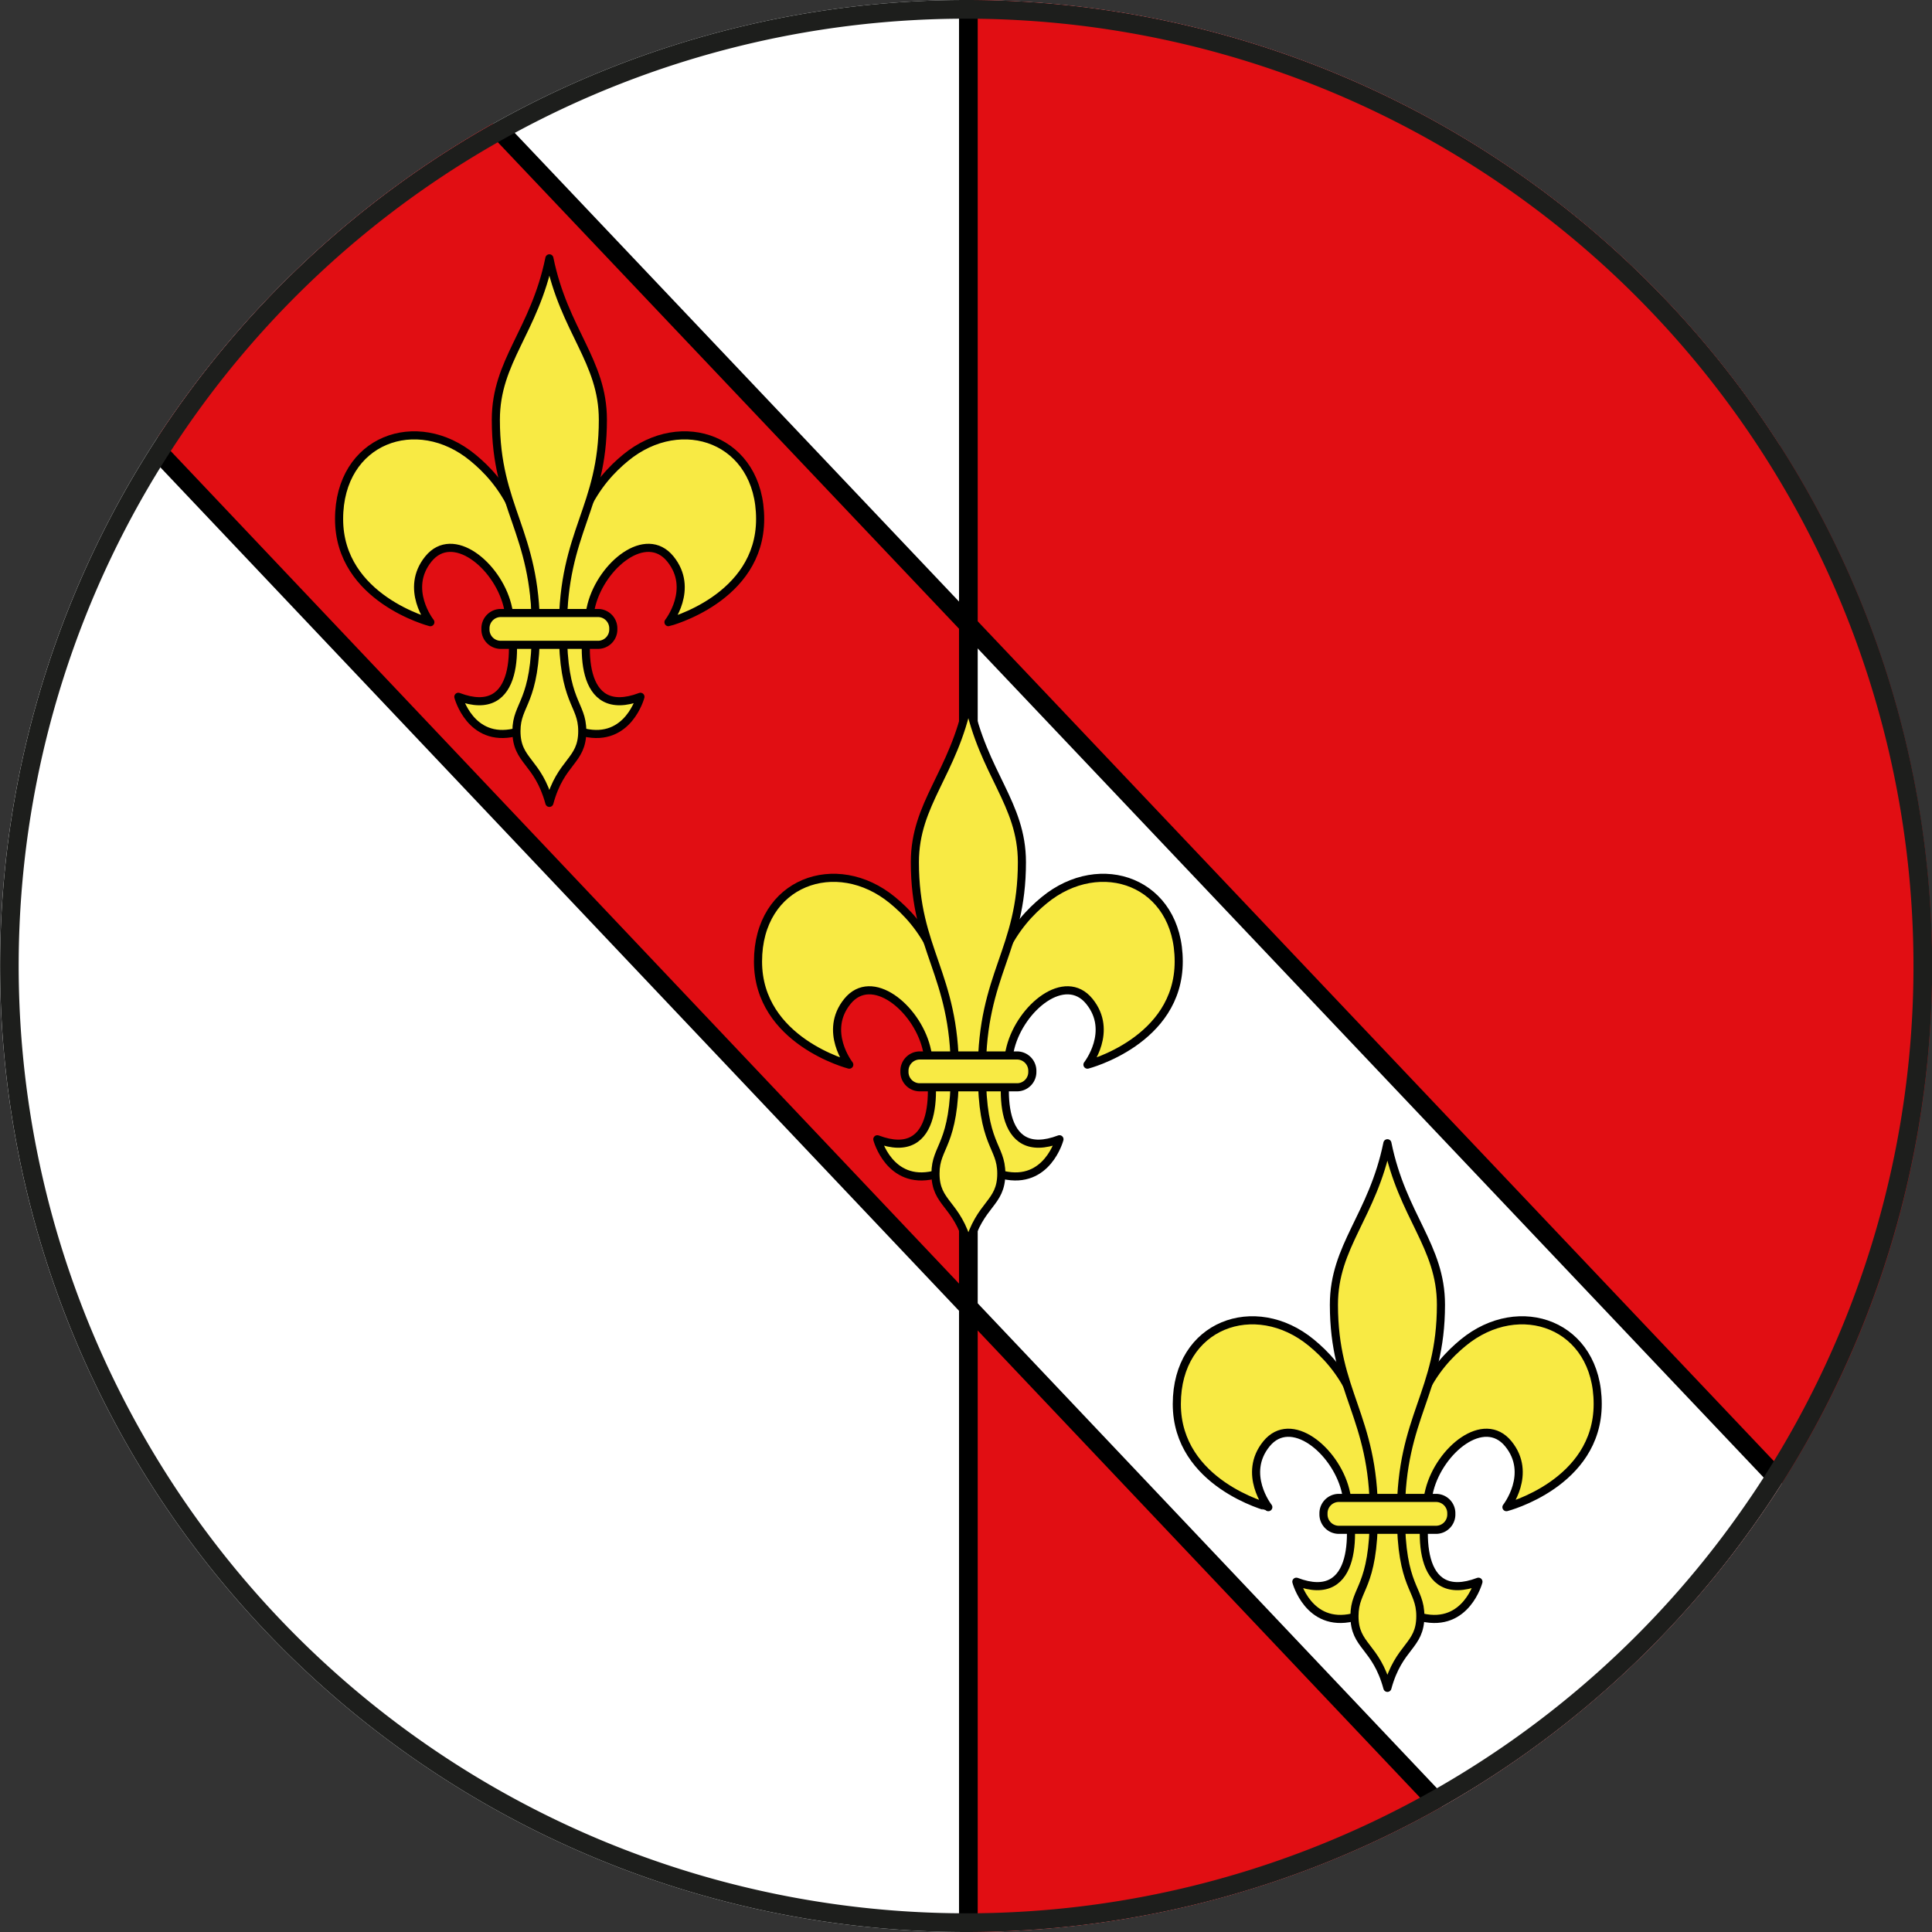
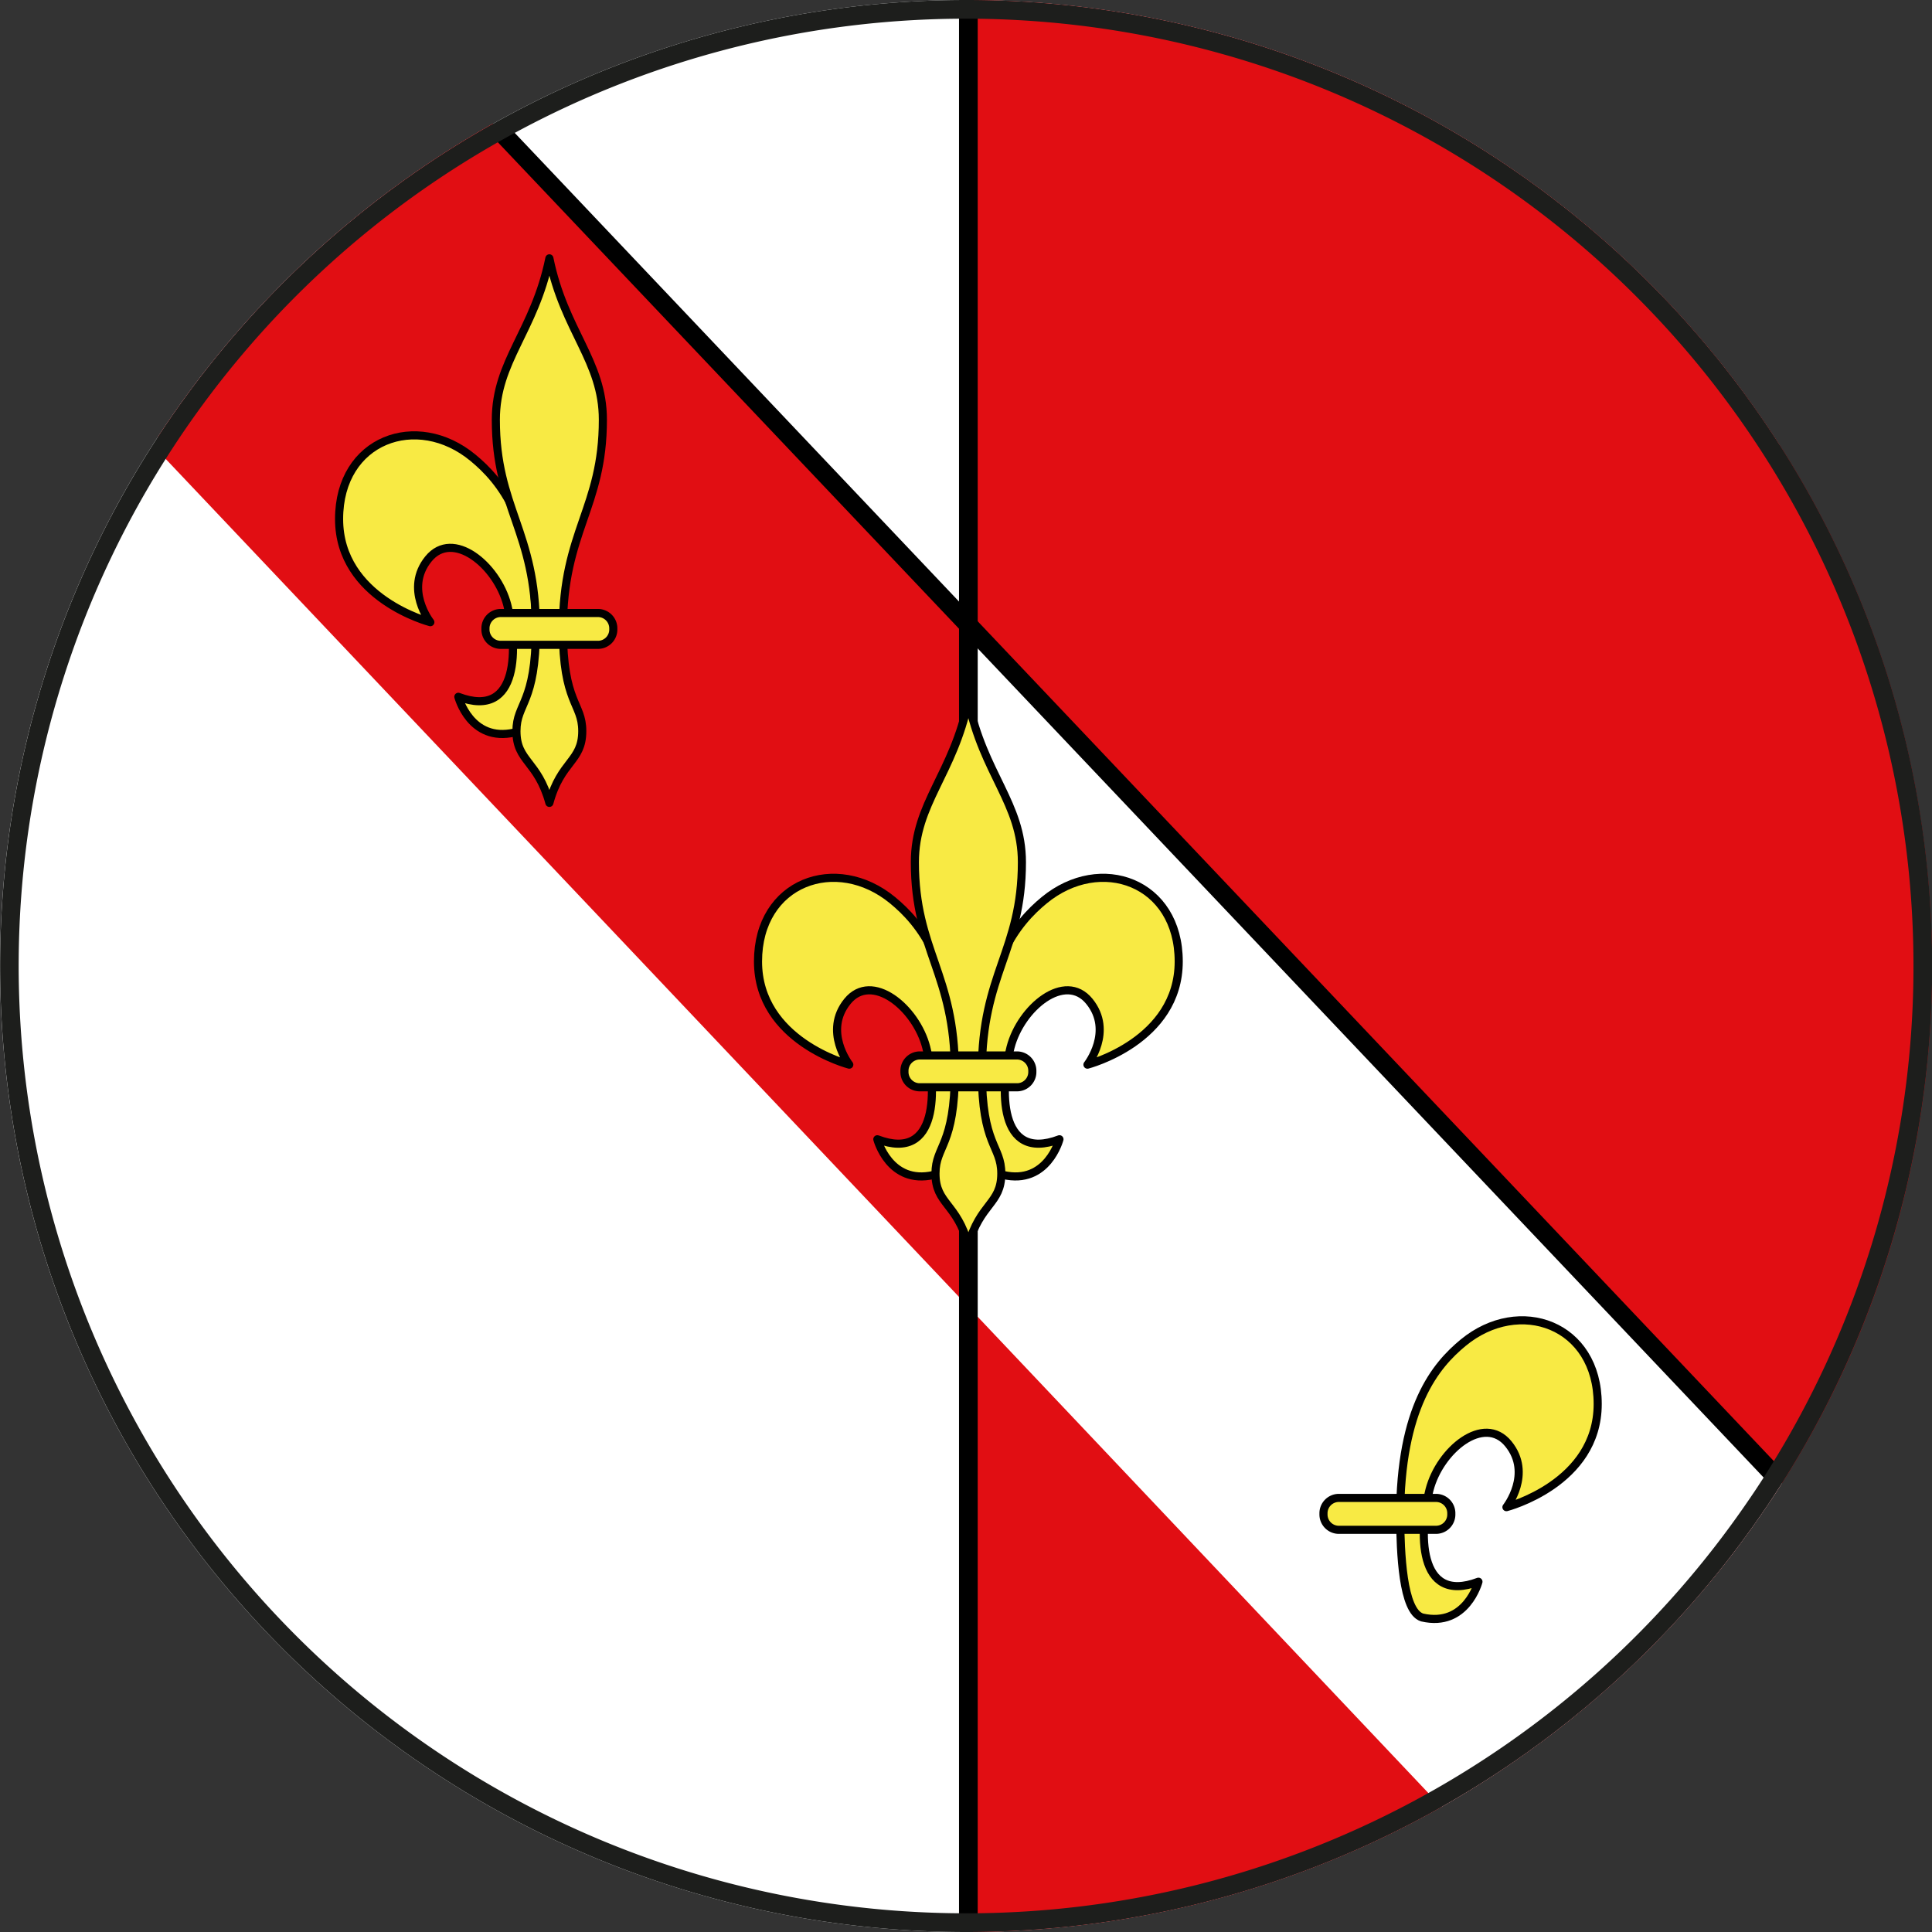
<svg xmlns="http://www.w3.org/2000/svg" id="Calque_1" data-name="Calque 1" viewBox="0 0 343.12 343.12">
  <rect x="0" y="0" width="343.12" height="343.12" fill="#333333" stroke="none" />
  <defs>
    <style>.cls-1{fill:#fff;}.cls-2{fill:#e10e13;}.cls-3,.cls-4,.cls-7{fill:none;}.cls-3,.cls-4,.cls-5{stroke:#000;}.cls-3,.cls-4{stroke-width:3.32px;}.cls-4,.cls-5{stroke-linecap:round;}.cls-5{fill:#f8ea44;stroke-linejoin:round;stroke-width:1.44px;}.cls-6{fill:#1d1e1c;}</style>
  </defs>
  <g id="layer1">
    <path class="cls-1" d="M316,79V240.15a144.92,144.92,0,0,1-1.54,21.17h0c-.33,2.32-.73,4.62-1.18,6.91A171.48,171.48,0,0,1,172,343.12h-.42A171.56,171.56,0,1,1,171.56,0H172A171.43,171.43,0,0,1,316,79Z" />
    <path class="cls-2" d="M343.12,171.56a170.68,170.68,0,0,1-26.65,91.86h0c-1,1.62-2.08,3.23-3.17,4.81A171.48,171.48,0,0,1,172,343.12V0A171.51,171.51,0,0,1,343.12,171.56Z" />
  </g>
  <g id="layer2">
    <path class="cls-2" d="M172,111.1v121L28,80V77.67A172.44,172.44,0,0,1,87.56,21.94Z" />
    <path class="cls-1" d="M316.47,263.42h0c-1,1.62-2.08,3.23-3.17,4.81A172.25,172.25,0,0,1,256,320.9L172,232.13v-121l142.5,150.22h0Z" />
    <polyline class="cls-3" points="171.98 1.72 171.98 111 171.98 111.1 171.98 124.46 171.98 187.45 171.98 193.1 171.98 221.17 171.98 232.13 171.98 341.09" />
    <polyline class="cls-4" points="88.89 23.35 171.98 111 314.48 261.32 314.48 261.33" />
-     <polyline class="cls-3" points="254.69 319.47 171.98 232.13 27.95 80.02" />
    <g id="g2813">
      <path id="path2001" class="cls-5" d="M252.57,287.26c7.86,1.81,10-6.35,10-6.35-11,4.17-10.53-9.25-8.69-16.33s9.67-13.48,14-8.16-.34,11.25-.34,11.25,16.21-4.18,16.21-18.32-13.9-19.12-23.89-10.89c-4.85,4-11.2,11.43-11.2,31C248.73,275.65,249.06,286.17,252.57,287.26Z" />
-       <path id="path2003" class="cls-5" d="M240.23,287.26c-7.85,1.81-10-6.35-10-6.35,11,4.17,10.53-9.25,8.69-16.33s-9.67-13.48-14-8.16.33,11.25.33,11.25S209,263.49,209,249.35s13.9-19.12,23.9-10.89c4.84,4,11.19,11.43,11.19,31C244.07,275.65,243.74,286.17,240.23,287.26Z" />
-       <path id="path2005" class="cls-5" d="M236.9,231.71c0-10.45,6.85-15.71,9.5-28.67,2.65,13,9.51,18.22,9.51,28.67,0,15.72-7.11,19.75-7.11,37.15,0,13.28,3.45,13.09,3.45,18.15,0,5.42-3.79,5.23-5.85,12.75-2.05-7.52-5.85-7.33-5.85-12.75,0-5.06,3.45-4.87,3.45-18.15C244,251.46,236.9,247.43,236.9,231.71Z" />
      <path id="path2007" class="cls-5" d="M257.75,268.86a2.72,2.72,0,0,0-2.6-2.83h-17.5a2.73,2.73,0,0,0-2.6,2.83h0a2.73,2.73,0,0,0,2.6,2.83h17.5a2.72,2.72,0,0,0,2.6-2.83Z" />
    </g>
    <g id="g2819">
      <path id="path2001-2" data-name="path2001" class="cls-5" d="M178.16,208.67c7.85,1.82,10-6.34,10-6.34-11,4.17-10.53-9.26-8.69-16.33s9.68-13.48,14-8.16-.34,11.24-.34,11.24,16.21-4.17,16.21-18.32-13.9-19.11-23.89-10.88c-4.85,4-11.2,11.43-11.2,31C174.31,197.07,174.65,207.58,178.16,208.67Z" />
      <path id="path2003-2" data-name="path2003" class="cls-5" d="M165.81,208.67c-7.85,1.82-10-6.34-10-6.34,11,4.17,10.52-9.26,8.69-16.33s-9.68-13.48-14-8.16.33,11.24.33,11.24-16.21-4.17-16.21-18.32,13.91-19.11,23.9-10.88c4.85,4,11.2,11.43,11.2,31C169.66,197.07,169.32,207.58,165.81,208.67Z" />
      <path id="path2005-2" data-name="path2005" class="cls-5" d="M162.48,153.13c0-10.46,6.85-15.71,9.5-28.67,2.66,13,9.51,18.21,9.51,28.67,0,15.72-7.11,19.75-7.11,37.15,0,13.28,3.45,13.09,3.45,18.14,0,5.43-3.79,5.24-5.85,12.75-2-7.51-5.84-7.32-5.84-12.75,0-5,3.44-4.86,3.44-18.14C169.58,172.88,162.48,168.85,162.48,153.13Z" />
      <path id="path2007-2" data-name="path2007" class="cls-5" d="M183.34,190.28a2.73,2.73,0,0,0-2.61-2.83H163.24a2.73,2.73,0,0,0-2.61,2.83h0a2.72,2.72,0,0,0,2.61,2.82h17.49a2.72,2.72,0,0,0,2.61-2.82Z" />
    </g>
    <g id="g2807">
-       <path id="path2001-3" data-name="path2001" class="cls-5" d="M103.74,130.09c7.85,1.82,10-6.34,10-6.34-11,4.17-10.53-9.26-8.69-16.33s9.67-13.48,14-8.16-.33,11.24-.33,11.24S135,106.33,135,92.18s-13.91-19.11-23.9-10.88c-4.84,4-11.19,11.43-11.19,31C99.9,118.48,100.23,129,103.74,130.09Z" />
      <path id="path2003-3" data-name="path2003" class="cls-5" d="M91.4,130.09c-7.86,1.82-10-6.34-10-6.34,11,4.17,10.53-9.26,8.69-16.33s-9.67-13.48-14-8.16.34,11.24.34,11.24-16.21-4.17-16.21-18.32S74.05,73.07,84,81.3c4.85,4,11.2,11.43,11.2,31C95.24,118.48,94.91,129,91.4,130.09Z" />
      <path id="path2005-3" data-name="path2005" class="cls-5" d="M88.06,74.55c0-10.46,6.86-15.72,9.51-28.67,2.65,12.95,9.5,18.21,9.5,28.67,0,15.72-7.1,19.75-7.1,37.15,0,13.28,3.44,13.09,3.44,18.14,0,5.43-3.79,5.24-5.84,12.75-2.06-7.51-5.85-7.32-5.85-12.75,0-5,3.45-4.86,3.45-18.14C95.17,94.3,88.06,90.27,88.06,74.55Z" />
      <path id="path2007-3" data-name="path2007" class="cls-5" d="M108.92,111.7a2.73,2.73,0,0,0-2.61-2.83H88.82a2.72,2.72,0,0,0-2.6,2.83h0a2.71,2.71,0,0,0,2.6,2.82h17.49a2.72,2.72,0,0,0,2.61-2.82Z" />
    </g>
  </g>
  <path class="cls-6" d="M172,3.32a168.26,168.26,0,0,1,141.7,258.32l-.39.63c-1,1.56-1.87,2.87-2.72,4.1A168.12,168.12,0,0,1,172,339.8h-.42A168.27,168.27,0,0,1,30.72,79.49,168.13,168.13,0,0,1,171.56,3.32H172M172,0h-.42a171.56,171.56,0,0,0,0,343.12H172A171.48,171.48,0,0,0,313.3,268.24c1.09-1.58,2.14-3.19,3.17-4.81h0A171.55,171.55,0,0,0,172,0Z" />
  <path class="cls-7" d="M343.12,171.56a170.68,170.68,0,0,1-26.65,91.86h0c-1,1.62-2.08,3.23-3.17,4.81A171.48,171.48,0,0,1,172,343.12h-.42A171.56,171.56,0,1,1,171.56,0H172A171.51,171.51,0,0,1,343.12,171.56Z" />
</svg>